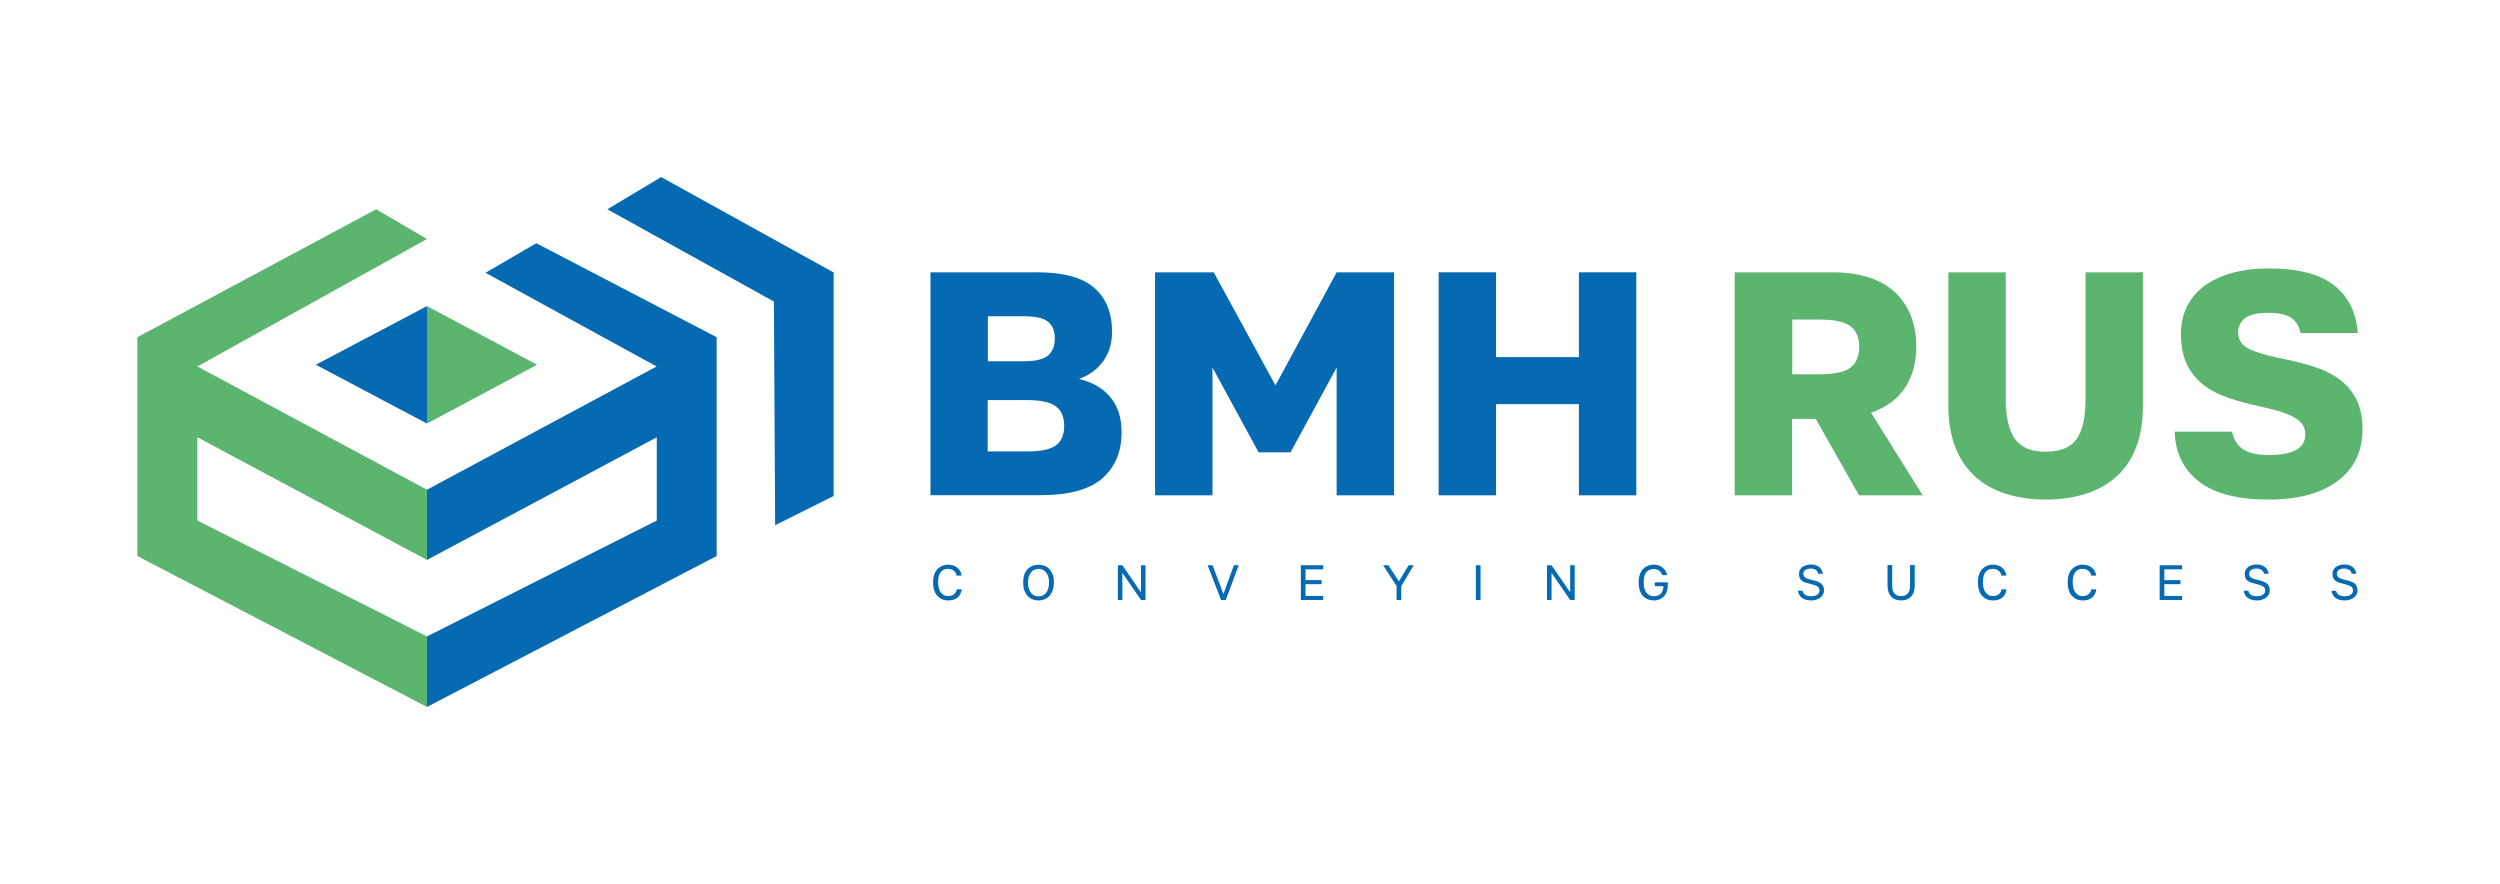
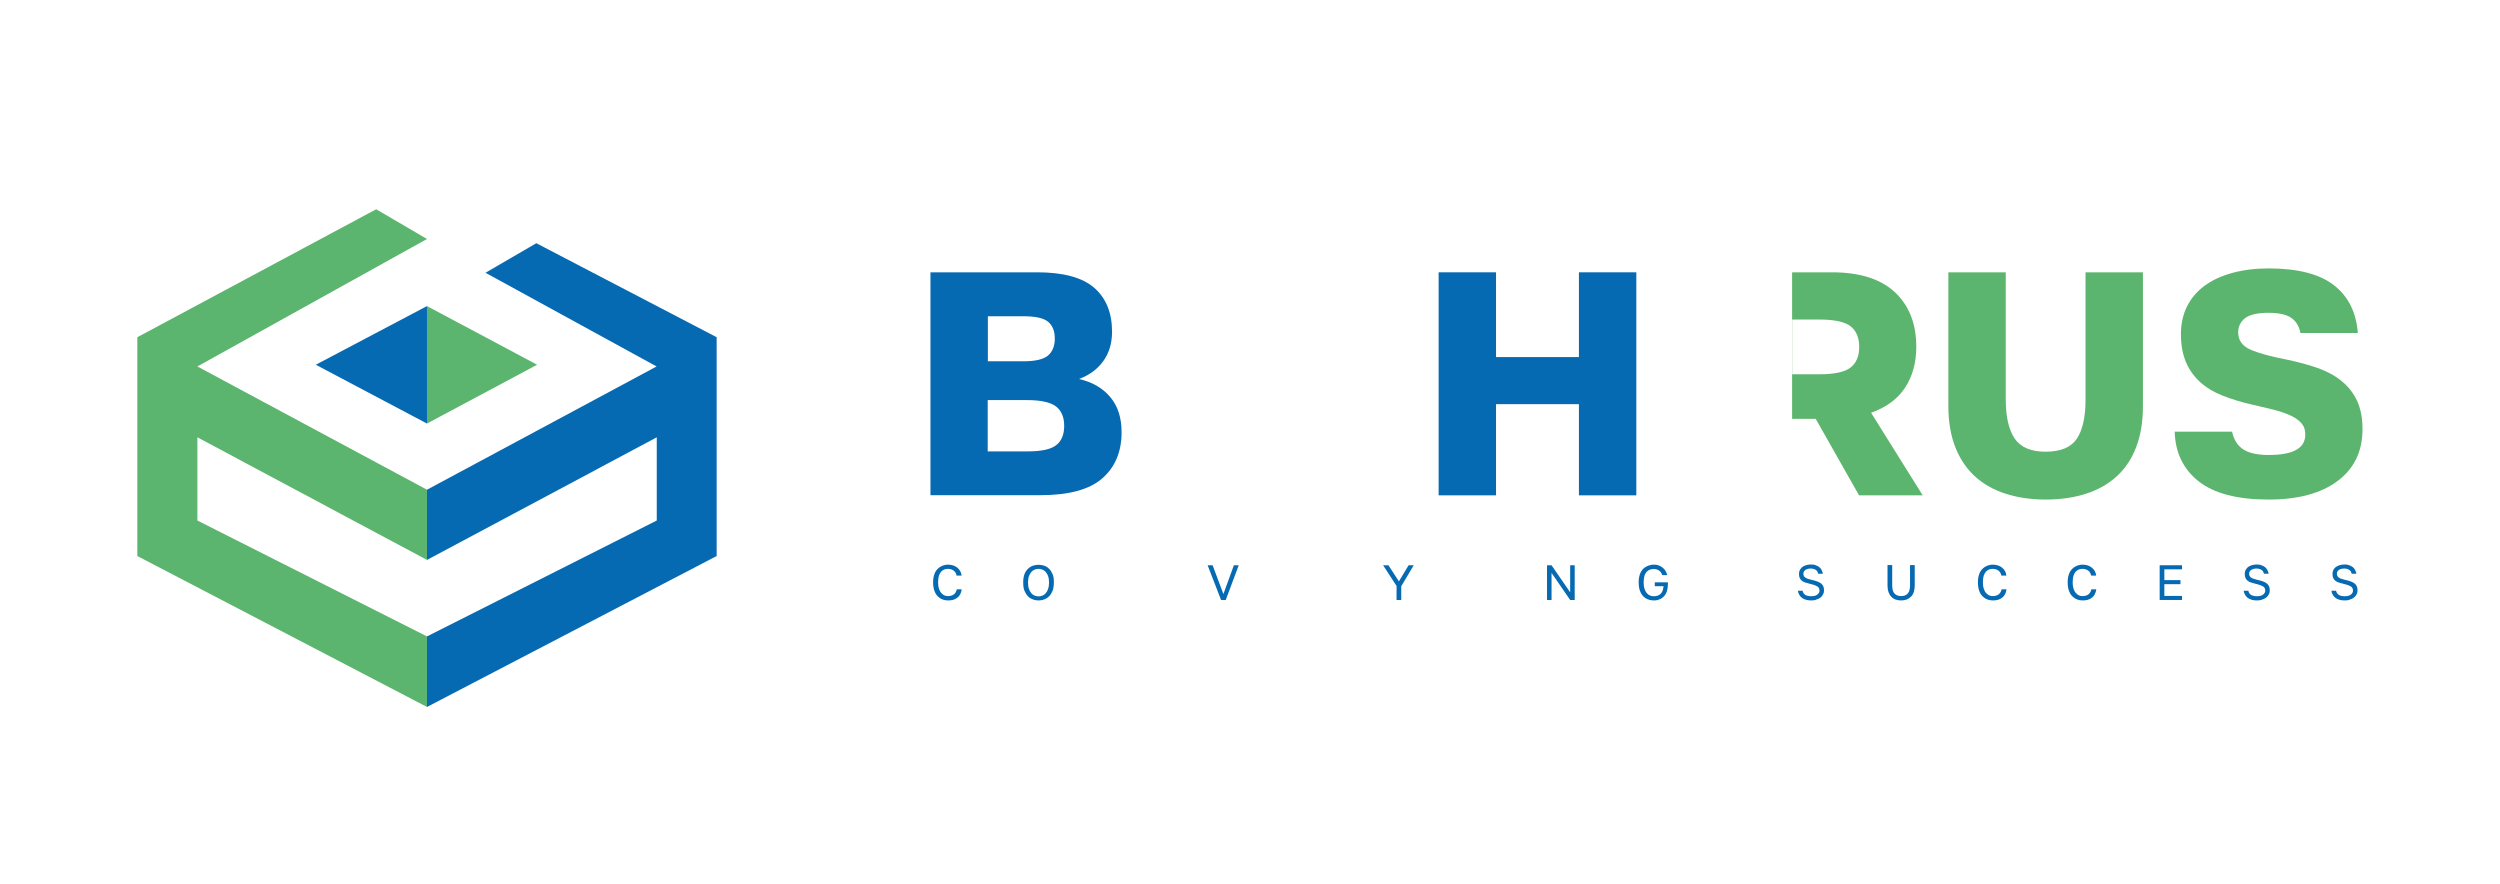
<svg xmlns="http://www.w3.org/2000/svg" id="Layer_1" x="0px" y="0px" viewBox="0 0 1598.4 565.2" style="enable-background:new 0 0 1598.4 565.2;" xml:space="preserve">
  <style type="text/css"> .st0{fill:#066AB3;} .st1{fill:#5CB56E;} </style>
  <g id="XMLID_00000013154681921029597530000009996844226230319019_">
    <g>
      <g>
        <g>
          <path class="st0" d="M594.9,174.1h68.2c16.7,0,28.9,3.3,36.5,9.9c7.6,6.6,11.4,16,11.4,28.2c0,7.3-1.9,13.6-5.7,18.8 c-3.8,5.2-9,9-15.5,11.3c8.4,1.9,15.1,5.7,20,11.5c4.9,5.8,7.3,13.3,7.3,22.5c0,12.5-4.1,22.3-12.3,29.5 c-8.2,7.2-21.4,10.8-39.6,10.8h-70.3V174.1z M654.2,231c7.9,0,13.2-1.3,16-3.8c2.8-2.5,4.2-6.1,4.2-10.7c0-4.8-1.4-8.3-4.2-10.7 c-2.8-2.4-8-3.6-15.8-3.6h-22.8V231H654.2z M657,288.6c8.8,0,14.9-1.3,18.3-4c3.4-2.6,5.1-6.8,5.1-12.3s-1.7-9.7-5.2-12.4 c-3.5-2.7-9.7-4.1-18.6-4.1h-25.1v32.8H657z" />
-           <path class="st0" d="M738.5,174.1H776l39.5,72.3l39.1-72.3h36.7v142.6h-36.7V235l-29.5,54.2h-20.4L775.2,235v81.7h-36.7V174.1z" />
          <path class="st0" d="M919.8,174.1h36.7v54.2h53v-54.2h36.7v142.6h-36.7v-58.3h-53v58.3h-36.7V174.1z" />
-           <path class="st1" d="M1109.2,174.1h62.1c17.8,0,31.2,4.3,40.3,12.8c9.1,8.6,13.6,20.2,13.6,34.8c0,10.2-2.4,18.9-7.2,26.2 c-4.8,7.3-12.1,12.6-21.7,16l33,52.8h-40.7l-27.7-48.9h-15.1v48.9h-36.7V174.1z M1163.2,239.3c9.8,0,16.5-1.5,20.1-4.4 c3.6-2.9,5.4-7.3,5.4-13.1c0-5.8-1.8-10.2-5.4-13.1c-3.6-2.9-10.3-4.4-20.1-4.4h-17.3v35H1163.2z" />
+           <path class="st1" d="M1109.2,174.1h62.1c17.8,0,31.2,4.3,40.3,12.8c9.1,8.6,13.6,20.2,13.6,34.8c0,10.2-2.4,18.9-7.2,26.2 c-4.8,7.3-12.1,12.6-21.7,16l33,52.8h-40.7l-27.7-48.9h-15.1v48.9V174.1z M1163.2,239.3c9.8,0,16.5-1.5,20.1-4.4 c3.6-2.9,5.4-7.3,5.4-13.1c0-5.8-1.8-10.2-5.4-13.1c-3.6-2.9-10.3-4.4-20.1-4.4h-17.3v35H1163.2z" />
          <path class="st1" d="M1307.9,319.4c-9.5,0-18.1-1.3-25.8-3.8c-7.7-2.5-14.2-6.2-19.6-11.2c-5.4-5-9.5-11.2-12.4-18.6 c-2.9-7.5-4.4-16.2-4.4-26.1v-85.6h36.7v81.3c0,11,1.9,19.3,5.7,25c3.8,5.6,10.4,8.4,19.8,8.4c9.6,0,16.3-2.8,20-8.4 c3.7-5.6,5.5-13.9,5.5-24.8v-81.5h36.7v85.6c0,9.9-1.4,18.6-4.3,26.1c-2.8,7.5-7,13.7-12.3,18.6c-5.4,5-11.9,8.7-19.6,11.2 C1326.2,318.1,1317.5,319.4,1307.9,319.4z" />
          <path class="st1" d="M1450.5,319.4c-20,0-34.9-3.9-44.7-11.6c-9.8-7.7-15-18.3-15.4-31.8h36.7c1.1,5.2,3.5,8.9,7.1,11.3 c3.7,2.4,9.1,3.6,16.3,3.6c15.6,0,23.4-4.3,23.4-13c0-2.9-0.7-5.2-2.2-7c-1.5-1.8-3.7-3.5-6.5-4.9c-2.9-1.4-6.4-2.7-10.6-3.8 c-4.2-1.1-9.1-2.2-14.7-3.5c-7.1-1.6-13.4-3.6-19-5.8c-5.6-2.2-10.4-5.1-14.3-8.7c-3.9-3.5-6.9-7.8-9-12.7 c-2.1-5-3.2-10.9-3.2-17.8c0-6.7,1.3-12.6,3.9-17.8c2.6-5.2,6.3-9.6,11.2-13.2s10.8-6.3,17.7-8.2c6.9-1.9,14.7-2.9,23.2-2.9 c18.7,0,32.7,3.6,41.9,10.8c9.2,7.2,14.2,17.4,15.2,30.5h-36.7c-0.8-4.3-2.8-7.6-5.9-9.7c-3.1-2.1-7.9-3.2-14.5-3.2 c-7.2,0-12.2,1.2-15.1,3.5c-2.8,2.3-4.3,5.3-4.3,9c0,5,2.6,8.7,7.8,11c5.2,2.3,12.8,4.4,22.7,6.3c7.3,1.5,14,3.3,20.1,5.4 c6,2.1,11.2,4.9,15.5,8.4c4.3,3.5,7.6,7.7,9.9,12.6c2.3,5,3.5,11,3.5,18.2c0,14.1-5.3,25.2-15.9,33.1 C1484.1,315.4,1469.3,319.4,1450.5,319.4z" />
        </g>
      </g>
      <polygon class="st1" points="87.8,215.6 87.8,355.5 273,452 273,406.9 126.2,332.8 126.2,279.6 273,358 273,313.1 126.2,234.3 273,152.8 240.5,133.8 " />
      <polygon class="st0" points="458.2,215.6 458.2,355.5 273,452 273,406.9 419.9,332.8 419.9,279.6 273,358 273,313.1 419.8,234.3 310.4,174.4 342.9,155.5 " />
-       <polygon class="st0" points="388.3,133.8 422.7,113.2 533,174.2 533,317.1 495.6,335.8 494.8,192.8 " />
      <polygon class="st0" points="273,195.7 273,270.8 201.9,233.2 " />
      <polygon class="st1" points="343.4,233.2 273,270.8 273,195.7 " />
      <g>
        <g>
          <path class="st0" d="M606.1,383.9c-1.2,0-2.4-0.2-3.6-0.7c-1.1-0.4-2.1-1.1-3-2c-0.9-0.9-1.6-2.1-2.1-3.5 c-0.5-1.4-0.8-3.1-0.8-5.1v-0.6c0-1.9,0.3-3.5,0.8-4.9c0.5-1.4,1.2-2.5,2.1-3.4c0.9-0.9,1.9-1.5,3-2c1.1-0.4,2.3-0.7,3.6-0.7 c1.2,0,2.3,0.2,3.3,0.5c1,0.3,1.9,0.8,2.6,1.4c0.8,0.6,1.4,1.3,1.9,2.2c0.5,0.9,0.8,1.8,0.9,2.9h-3.2c-0.3-1.4-0.9-2.5-1.9-3.2 c-0.9-0.7-2.2-1.1-3.7-1.1c-0.8,0-1.5,0.1-2.3,0.4c-0.7,0.3-1.4,0.8-2,1.4c-0.6,0.7-1,1.5-1.4,2.6c-0.3,1.1-0.5,2.3-0.5,3.9v0.6 c0,1.6,0.2,2.9,0.6,4c0.4,1.1,0.9,2,1.5,2.6c0.6,0.7,1.3,1.2,2,1.5c0.7,0.3,1.5,0.4,2.2,0.4c1.6,0,2.9-0.4,3.9-1.2 c0.9-0.8,1.5-1.8,1.7-3.1h3.2c-0.2,1.2-0.5,2.3-1,3.2c-0.5,0.9-1.1,1.6-1.9,2.2c-0.8,0.6-1.6,1-2.6,1.3 C608.3,383.8,607.3,383.9,606.1,383.9z" />
          <path class="st0" d="M664,383.9c-1.3,0-2.5-0.2-3.7-0.7c-1.2-0.4-2.2-1.1-3.1-2c-0.9-0.9-1.6-2.1-2.2-3.5 c-0.6-1.4-0.8-3.1-0.8-5.1v-0.6c0-1.9,0.3-3.5,0.8-4.9c0.5-1.4,1.3-2.5,2.2-3.4c0.9-0.9,2-1.6,3.1-2c1.2-0.4,2.4-0.6,3.7-0.6 c1.3,0,2.5,0.2,3.7,0.6c1.2,0.4,2.2,1.1,3.1,2c0.9,0.9,1.6,2,2.2,3.4c0.6,1.4,0.8,3,0.8,4.9v0.6c0,2-0.3,3.7-0.8,5.1 c-0.6,1.4-1.3,2.6-2.2,3.5c-0.9,0.9-2,1.6-3.1,2C666.5,383.7,665.3,383.9,664,383.9z M664,381.3c0.9,0,1.7-0.2,2.5-0.5 c0.8-0.3,1.5-0.8,2.1-1.5s1.1-1.6,1.5-2.7c0.4-1.1,0.6-2.4,0.6-3.9v-0.6c0-1.5-0.2-2.7-0.6-3.8c-0.4-1-0.9-1.9-1.5-2.6 c-0.6-0.7-1.3-1.2-2.1-1.5c-0.8-0.3-1.6-0.5-2.5-0.5c-0.9,0-1.7,0.2-2.5,0.5c-0.8,0.3-1.5,0.8-2.1,1.5c-0.6,0.7-1.1,1.5-1.5,2.6 c-0.4,1-0.6,2.3-0.6,3.8v0.6c0,1.5,0.2,2.9,0.6,3.9c0.4,1.1,0.9,2,1.5,2.7c0.6,0.7,1.3,1.2,2.1,1.5 C662.3,381.1,663.1,381.3,664,381.3z" />
-           <path class="st0" d="M714.7,361.4h2.9l11.9,17.3v-17.3h2.9v22.2h-2.9l-11.9-17.3v17.3h-2.9V361.4z" />
          <path class="st0" d="M772.1,361.4h3.2l6.9,18.4l6.7-18.4h3.1l-8.3,22.2h-3L772.1,361.4z" />
-           <path class="st0" d="M831.7,361.4H846v2.6h-11.3v6.9H845v2.6h-10.3v7.5H846v2.6h-14.3V361.4z" />
          <path class="st0" d="M893,374.8l-8.7-13.4h3.4l6.7,10.3l6.2-10.3h3.3l-8,13.4v8.8h-3V374.8z" />
-           <path class="st0" d="M943.6,361.4h3v22.2h-3V361.4z" />
          <path class="st0" d="M989.1,361.4h2.9l11.9,17.3v-17.3h2.9v22.2h-2.9L992,366.3v17.3h-2.9V361.4z" />
          <path class="st0" d="M1057.4,383.9c-1.3,0-2.6-0.2-3.7-0.7c-1.2-0.4-2.2-1.1-3.1-2c-0.9-0.9-1.6-2.1-2.1-3.5 c-0.5-1.4-0.8-3.1-0.8-5.1v-0.6c0-1.9,0.3-3.5,0.8-4.9c0.5-1.4,1.2-2.5,2.1-3.4c0.9-0.9,1.9-1.5,3.1-2c1.2-0.4,2.4-0.7,3.7-0.7 c1.1,0,2.1,0.1,3,0.5c0.9,0.3,1.8,0.7,2.5,1.3c0.7,0.6,1.4,1.3,1.9,2.1s0.9,1.8,1.2,2.8h-3.2c-0.5-1.4-1.2-2.4-2.2-3 c-1-0.6-2.1-0.9-3.2-0.9c-0.9,0-1.7,0.1-2.5,0.4c-0.8,0.3-1.5,0.8-2.1,1.4c-0.6,0.7-1.1,1.5-1.4,2.6c-0.3,1.1-0.5,2.3-0.5,3.9 v0.6c0,1.6,0.2,2.9,0.6,4c0.4,1.1,0.9,2,1.5,2.6c0.6,0.7,1.3,1.2,2.1,1.5c0.8,0.3,1.5,0.4,2.3,0.4c1.8,0,3.2-0.5,4.3-1.5 c1.1-1,1.7-2.6,1.9-4.9h-5.6v-2.5h8.4v1c0,1.7-0.2,3.2-0.6,4.5c-0.4,1.3-1,2.4-1.8,3.3c-0.8,0.9-1.7,1.6-2.8,2 C1060.1,383.7,1058.8,383.9,1057.4,383.9z" />
          <path class="st0" d="M1157.9,383.9c-1.3,0-2.5-0.2-3.5-0.5c-1-0.3-1.8-0.8-2.5-1.3c-0.7-0.6-1.2-1.2-1.6-2 c-0.4-0.7-0.7-1.6-0.8-2.4h3c0.1,0.5,0.3,0.9,0.5,1.4c0.3,0.4,0.6,0.8,1,1.1c0.4,0.3,1,0.6,1.6,0.7c0.6,0.2,1.4,0.3,2.3,0.3 c1.8,0,3.1-0.3,4-1c0.9-0.7,1.4-1.5,1.4-2.5c0-0.6-0.1-1.1-0.3-1.6c-0.2-0.4-0.5-0.8-1-1.1c-0.5-0.3-1.1-0.6-1.9-0.9 c-0.8-0.3-1.7-0.5-2.8-0.8c-1.2-0.3-2.3-0.6-3.2-0.9c-0.9-0.3-1.6-0.7-2.2-1.2c-0.6-0.5-1-1.1-1.3-1.8c-0.3-0.7-0.4-1.6-0.4-2.6 c0-0.8,0.2-1.6,0.5-2.3c0.4-0.7,0.9-1.3,1.5-1.9c0.7-0.5,1.5-0.9,2.4-1.2c1-0.3,2-0.5,3.2-0.5c1.2,0,2.2,0.1,3.1,0.5 c0.9,0.3,1.6,0.7,2.3,1.2c0.6,0.5,1.1,1.1,1.5,1.9s0.6,1.5,0.8,2.3h-3c-0.1-0.4-0.3-0.9-0.5-1.3c-0.2-0.4-0.5-0.7-0.9-1 c-0.4-0.3-0.8-0.5-1.4-0.7c-0.5-0.2-1.2-0.3-1.9-0.3c-1.5,0-2.7,0.3-3.5,0.9c-0.8,0.6-1.3,1.4-1.3,2.3c0,0.6,0.1,1.1,0.3,1.5 c0.2,0.4,0.5,0.8,1,1.1s1,0.6,1.7,0.8c0.7,0.2,1.5,0.4,2.5,0.7c1.4,0.3,2.6,0.6,3.5,1c1,0.4,1.8,0.8,2.4,1.3 c0.6,0.5,1.1,1.2,1.4,1.9c0.3,0.7,0.4,1.6,0.4,2.6c0,0.9-0.2,1.7-0.6,2.4c-0.4,0.8-0.9,1.4-1.6,2c-0.7,0.6-1.6,1-2.6,1.3 C1160.4,383.8,1159.2,383.9,1157.9,383.9z" />
          <path class="st0" d="M1215.5,383.9c-1.3,0-2.5-0.2-3.6-0.6c-1.1-0.4-2-1-2.7-1.8c-0.8-0.8-1.3-1.8-1.8-3 c-0.4-1.2-0.6-2.6-0.6-4.2v-13h3v13c0,2.4,0.5,4.2,1.5,5.2c1,1.1,2.4,1.6,4.2,1.6s3.2-0.5,4.2-1.6c1-1.1,1.5-2.8,1.5-5.2v-13h3 v13c0,1.6-0.2,3-0.6,4.2c-0.4,1.2-1,2.2-1.8,3c-0.8,0.8-1.7,1.4-2.7,1.8C1218,383.7,1216.8,383.9,1215.5,383.9z" />
          <path class="st0" d="M1274.1,383.9c-1.2,0-2.4-0.2-3.6-0.7c-1.1-0.4-2.1-1.1-3-2c-0.9-0.9-1.6-2.1-2.1-3.5 c-0.5-1.4-0.8-3.1-0.8-5.1v-0.6c0-1.9,0.3-3.5,0.8-4.9c0.5-1.4,1.2-2.5,2.1-3.4c0.9-0.9,1.9-1.5,3-2c1.1-0.4,2.3-0.7,3.6-0.7 c1.2,0,2.3,0.2,3.3,0.5c1,0.3,1.9,0.8,2.6,1.4c0.8,0.6,1.4,1.3,1.9,2.2s0.8,1.8,0.9,2.9h-3.2c-0.3-1.4-0.9-2.5-1.9-3.2 s-2.2-1.1-3.7-1.1c-0.8,0-1.5,0.1-2.3,0.4c-0.7,0.3-1.4,0.8-2,1.4c-0.6,0.7-1,1.5-1.4,2.6c-0.3,1.1-0.5,2.3-0.5,3.9v0.6 c0,1.6,0.2,2.9,0.6,4c0.4,1.1,0.9,2,1.5,2.6c0.6,0.7,1.3,1.2,2,1.5c0.7,0.3,1.5,0.4,2.2,0.4c1.6,0,2.9-0.4,3.9-1.2 c0.9-0.8,1.5-1.8,1.7-3.1h3.2c-0.2,1.2-0.5,2.3-1,3.2c-0.5,0.9-1.1,1.6-1.9,2.2s-1.6,1-2.6,1.3 C1276.3,383.8,1275.2,383.9,1274.1,383.9z" />
          <path class="st0" d="M1331.5,383.9c-1.2,0-2.4-0.2-3.6-0.7c-1.1-0.4-2.1-1.1-3-2c-0.9-0.9-1.6-2.1-2.1-3.5 c-0.5-1.4-0.8-3.1-0.8-5.1v-0.6c0-1.9,0.3-3.5,0.8-4.9c0.5-1.4,1.2-2.5,2.1-3.4c0.9-0.9,1.9-1.5,3-2c1.1-0.4,2.3-0.7,3.6-0.7 c1.2,0,2.3,0.2,3.3,0.5c1,0.3,1.9,0.8,2.6,1.4c0.8,0.6,1.4,1.3,1.9,2.2s0.8,1.8,0.9,2.9h-3.2c-0.3-1.4-0.9-2.5-1.9-3.2 s-2.2-1.1-3.7-1.1c-0.8,0-1.5,0.1-2.3,0.4c-0.7,0.3-1.4,0.8-2,1.4c-0.6,0.7-1,1.5-1.4,2.6c-0.3,1.1-0.5,2.3-0.5,3.9v0.6 c0,1.6,0.2,2.9,0.6,4c0.4,1.1,0.9,2,1.5,2.6c0.6,0.7,1.3,1.2,2,1.5c0.7,0.3,1.5,0.4,2.2,0.4c1.6,0,2.9-0.4,3.9-1.2 c0.9-0.8,1.5-1.8,1.7-3.1h3.2c-0.2,1.2-0.5,2.3-1,3.2c-0.5,0.9-1.1,1.6-1.9,2.2s-1.6,1-2.6,1.3 C1333.7,383.8,1332.6,383.9,1331.5,383.9z" />
          <path class="st0" d="M1380.8,361.4h14.3v2.6h-11.3v6.9h10.3v2.6h-10.3v7.5h11.3v2.6h-14.3V361.4z" />
          <path class="st0" d="M1442.9,383.9c-1.3,0-2.5-0.2-3.5-0.5c-1-0.3-1.8-0.8-2.5-1.3c-0.7-0.6-1.2-1.2-1.6-2 c-0.4-0.7-0.7-1.6-0.8-2.4h3c0.1,0.5,0.3,0.9,0.5,1.4c0.3,0.4,0.6,0.8,1,1.1c0.4,0.3,1,0.6,1.6,0.7c0.6,0.2,1.4,0.3,2.3,0.3 c1.8,0,3.1-0.3,4-1s1.4-1.5,1.4-2.5c0-0.6-0.1-1.1-0.3-1.6c-0.2-0.4-0.5-0.8-1-1.1c-0.5-0.3-1.1-0.6-1.9-0.9 c-0.8-0.3-1.7-0.5-2.8-0.8c-1.2-0.3-2.3-0.6-3.2-0.9c-0.9-0.3-1.6-0.7-2.2-1.2c-0.6-0.5-1-1.1-1.3-1.8c-0.3-0.7-0.4-1.6-0.4-2.6 c0-0.8,0.2-1.6,0.5-2.3c0.4-0.7,0.9-1.3,1.5-1.9c0.7-0.5,1.5-0.9,2.4-1.2c1-0.3,2-0.5,3.2-0.5c1.2,0,2.2,0.1,3.1,0.5 c0.9,0.3,1.6,0.7,2.3,1.2c0.6,0.5,1.1,1.1,1.5,1.9s0.6,1.5,0.8,2.3h-3c-0.1-0.4-0.3-0.9-0.5-1.3c-0.2-0.4-0.5-0.7-0.9-1 c-0.4-0.3-0.8-0.5-1.4-0.7c-0.5-0.2-1.2-0.3-1.9-0.3c-1.5,0-2.7,0.3-3.5,0.9c-0.8,0.6-1.3,1.4-1.3,2.3c0,0.6,0.1,1.1,0.3,1.5 c0.2,0.4,0.5,0.8,1,1.1s1,0.6,1.7,0.8c0.7,0.2,1.5,0.4,2.5,0.7c1.4,0.3,2.6,0.6,3.5,1c1,0.4,1.8,0.8,2.4,1.3 c0.6,0.5,1.1,1.2,1.4,1.9c0.3,0.7,0.4,1.6,0.4,2.6c0,0.9-0.2,1.7-0.6,2.4c-0.4,0.8-0.9,1.4-1.6,2c-0.7,0.6-1.6,1-2.6,1.3 C1445.4,383.8,1444.3,383.9,1442.9,383.9z" />
          <path class="st0" d="M1499,383.9c-1.3,0-2.5-0.2-3.5-0.5c-1-0.3-1.8-0.8-2.5-1.3c-0.7-0.6-1.2-1.2-1.6-2 c-0.4-0.7-0.7-1.6-0.8-2.4h3c0.1,0.5,0.3,0.9,0.5,1.4c0.3,0.4,0.6,0.8,1,1.1c0.4,0.3,1,0.6,1.6,0.7c0.6,0.2,1.4,0.3,2.3,0.3 c1.8,0,3.1-0.3,4-1c0.9-0.7,1.4-1.5,1.4-2.5c0-0.6-0.1-1.1-0.3-1.6c-0.2-0.4-0.5-0.8-1-1.1c-0.5-0.3-1.1-0.6-1.9-0.9 c-0.8-0.3-1.7-0.5-2.8-0.8c-1.2-0.3-2.3-0.6-3.2-0.9c-0.9-0.3-1.6-0.7-2.2-1.2c-0.6-0.5-1-1.1-1.3-1.8c-0.3-0.7-0.4-1.6-0.4-2.6 c0-0.8,0.2-1.6,0.5-2.3c0.4-0.7,0.9-1.3,1.5-1.9c0.7-0.5,1.5-0.9,2.4-1.2c1-0.3,2-0.5,3.2-0.5c1.2,0,2.2,0.1,3.1,0.5 c0.9,0.3,1.6,0.7,2.3,1.2c0.6,0.5,1.1,1.1,1.5,1.9c0.4,0.7,0.6,1.5,0.8,2.3h-3c-0.1-0.4-0.3-0.9-0.5-1.3c-0.2-0.4-0.5-0.7-0.9-1 c-0.4-0.3-0.8-0.5-1.4-0.7c-0.5-0.2-1.2-0.3-1.9-0.3c-1.5,0-2.7,0.3-3.5,0.9c-0.8,0.6-1.3,1.4-1.3,2.3c0,0.6,0.1,1.1,0.3,1.5 c0.2,0.4,0.5,0.8,1,1.1c0.4,0.3,1,0.6,1.7,0.8c0.7,0.2,1.5,0.4,2.5,0.7c1.4,0.3,2.6,0.6,3.5,1c1,0.4,1.8,0.8,2.4,1.3 c0.6,0.5,1.1,1.2,1.4,1.9c0.3,0.7,0.4,1.6,0.4,2.6c0,0.9-0.2,1.7-0.6,2.4c-0.4,0.8-0.9,1.4-1.6,2c-0.7,0.6-1.6,1-2.6,1.3 C1501.6,383.8,1500.4,383.9,1499,383.9z" />
        </g>
      </g>
    </g>
  </g>
</svg>